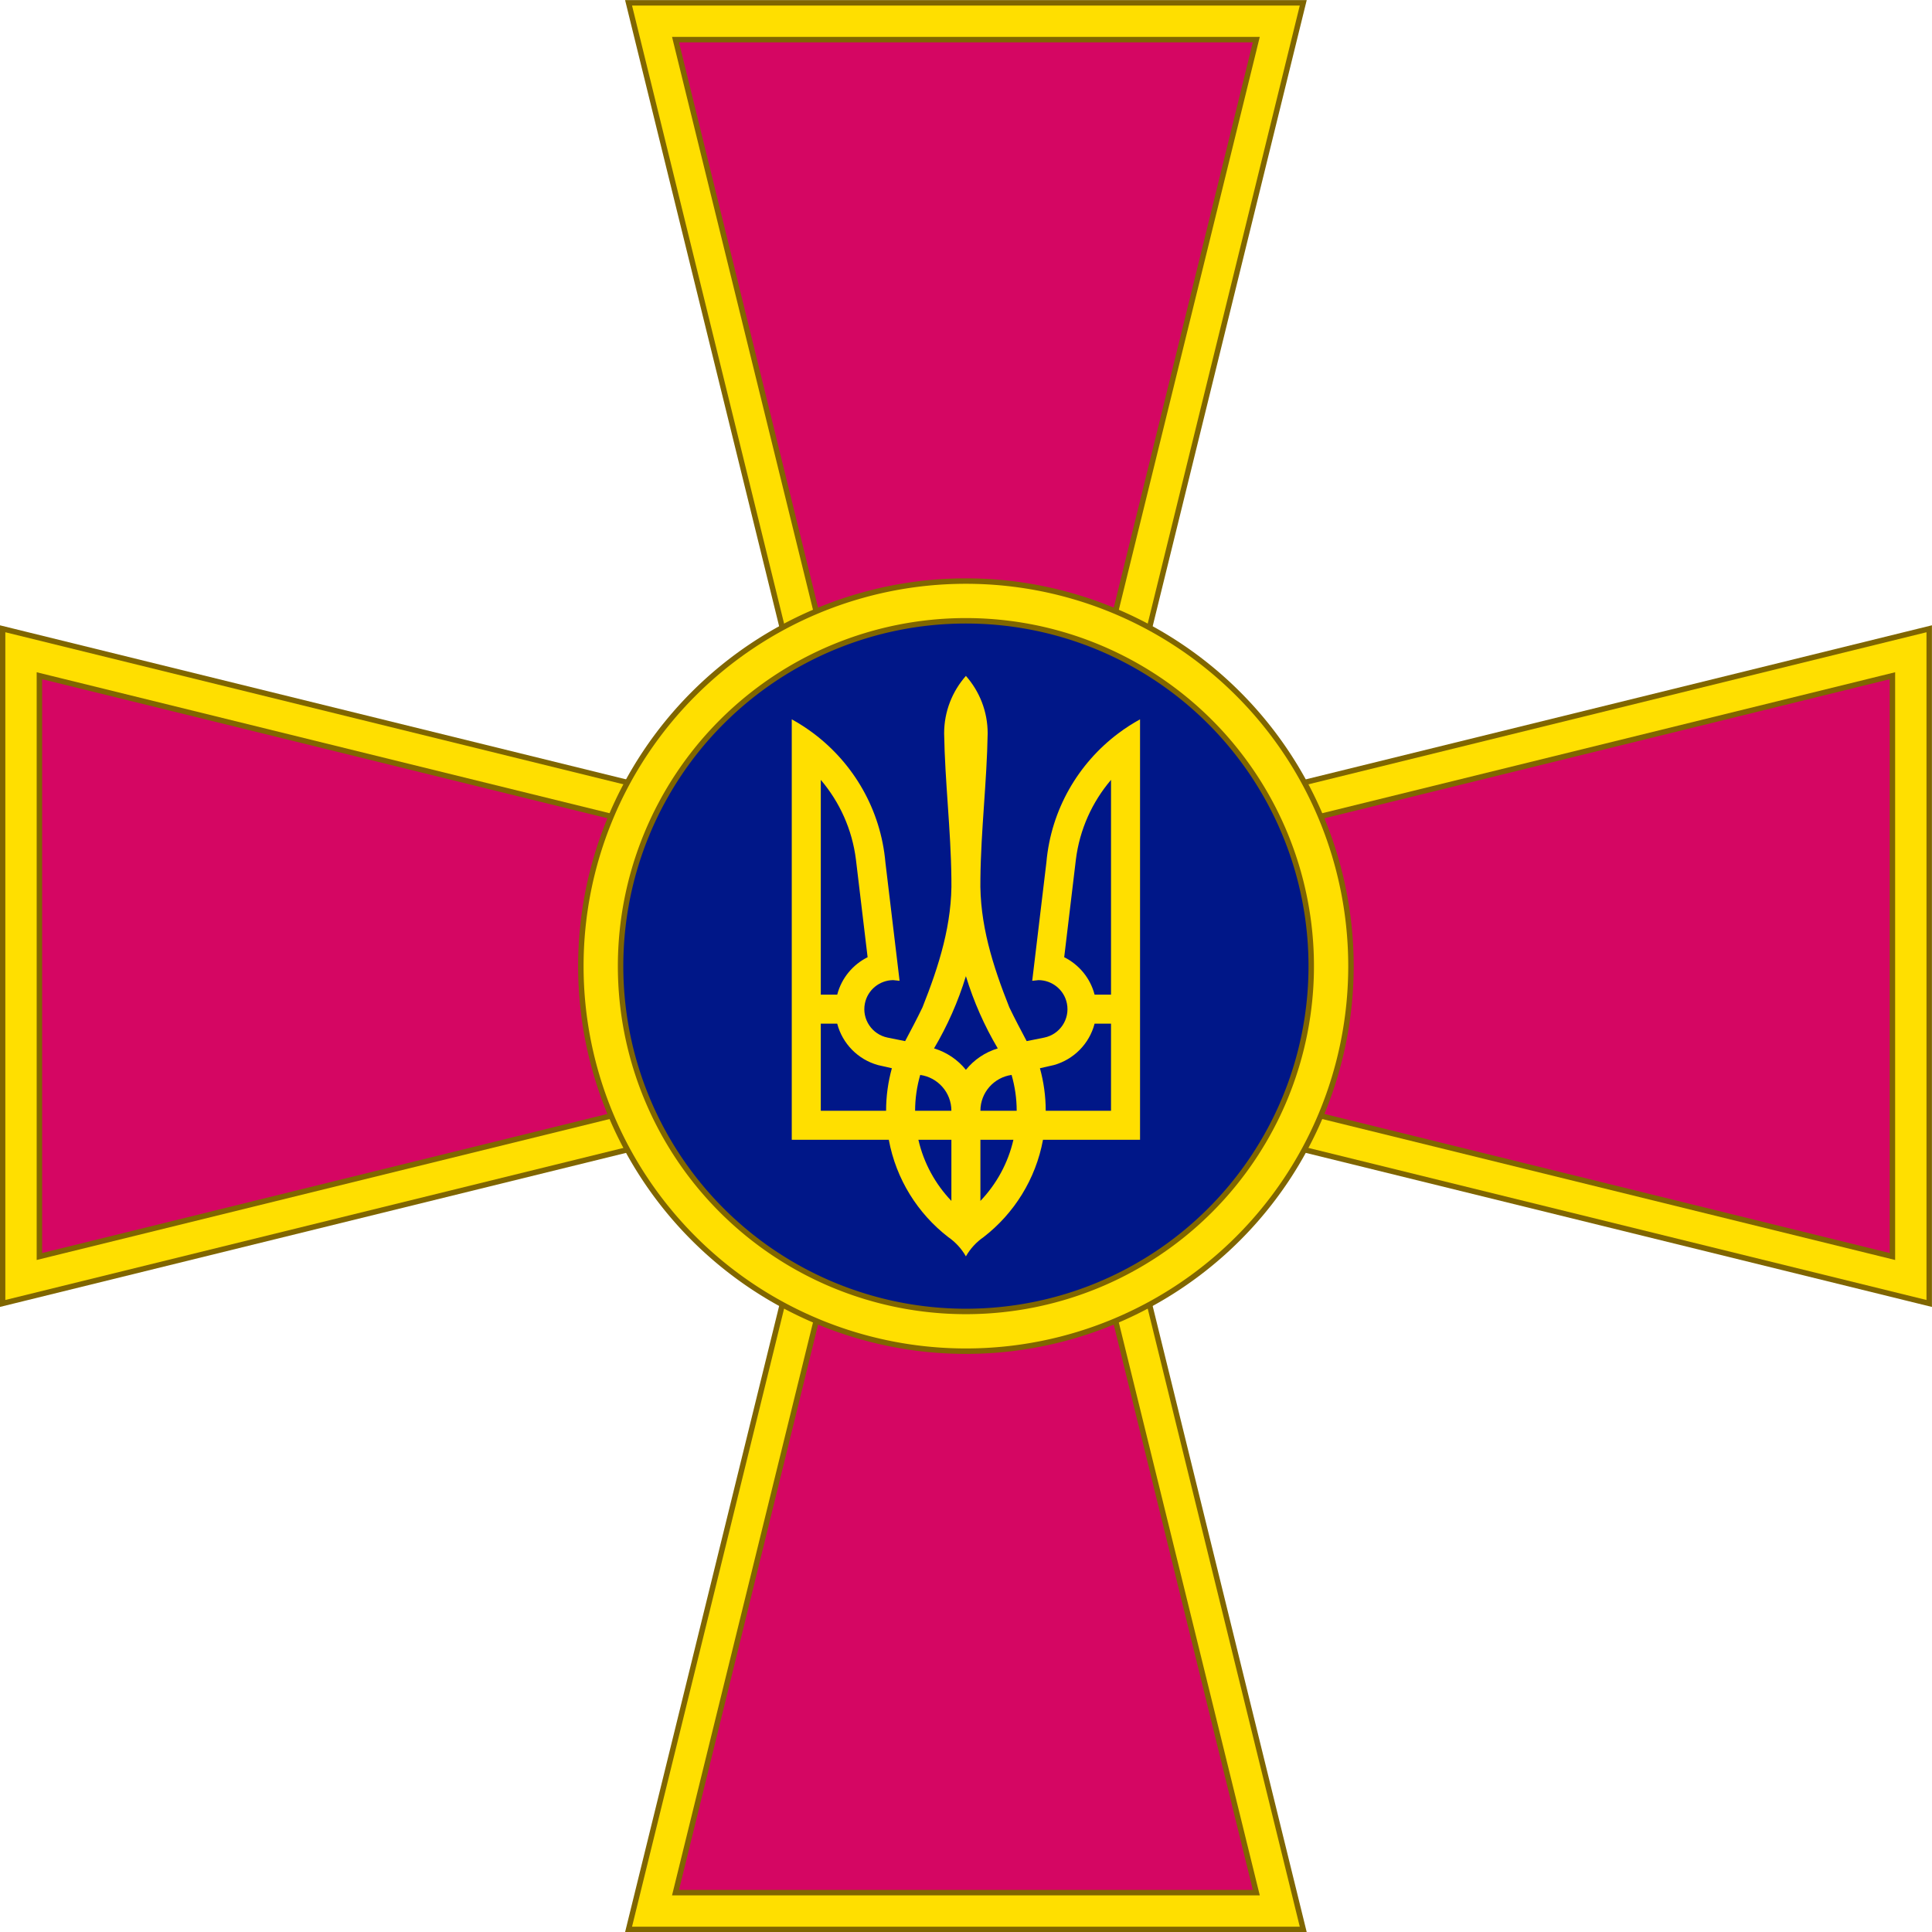
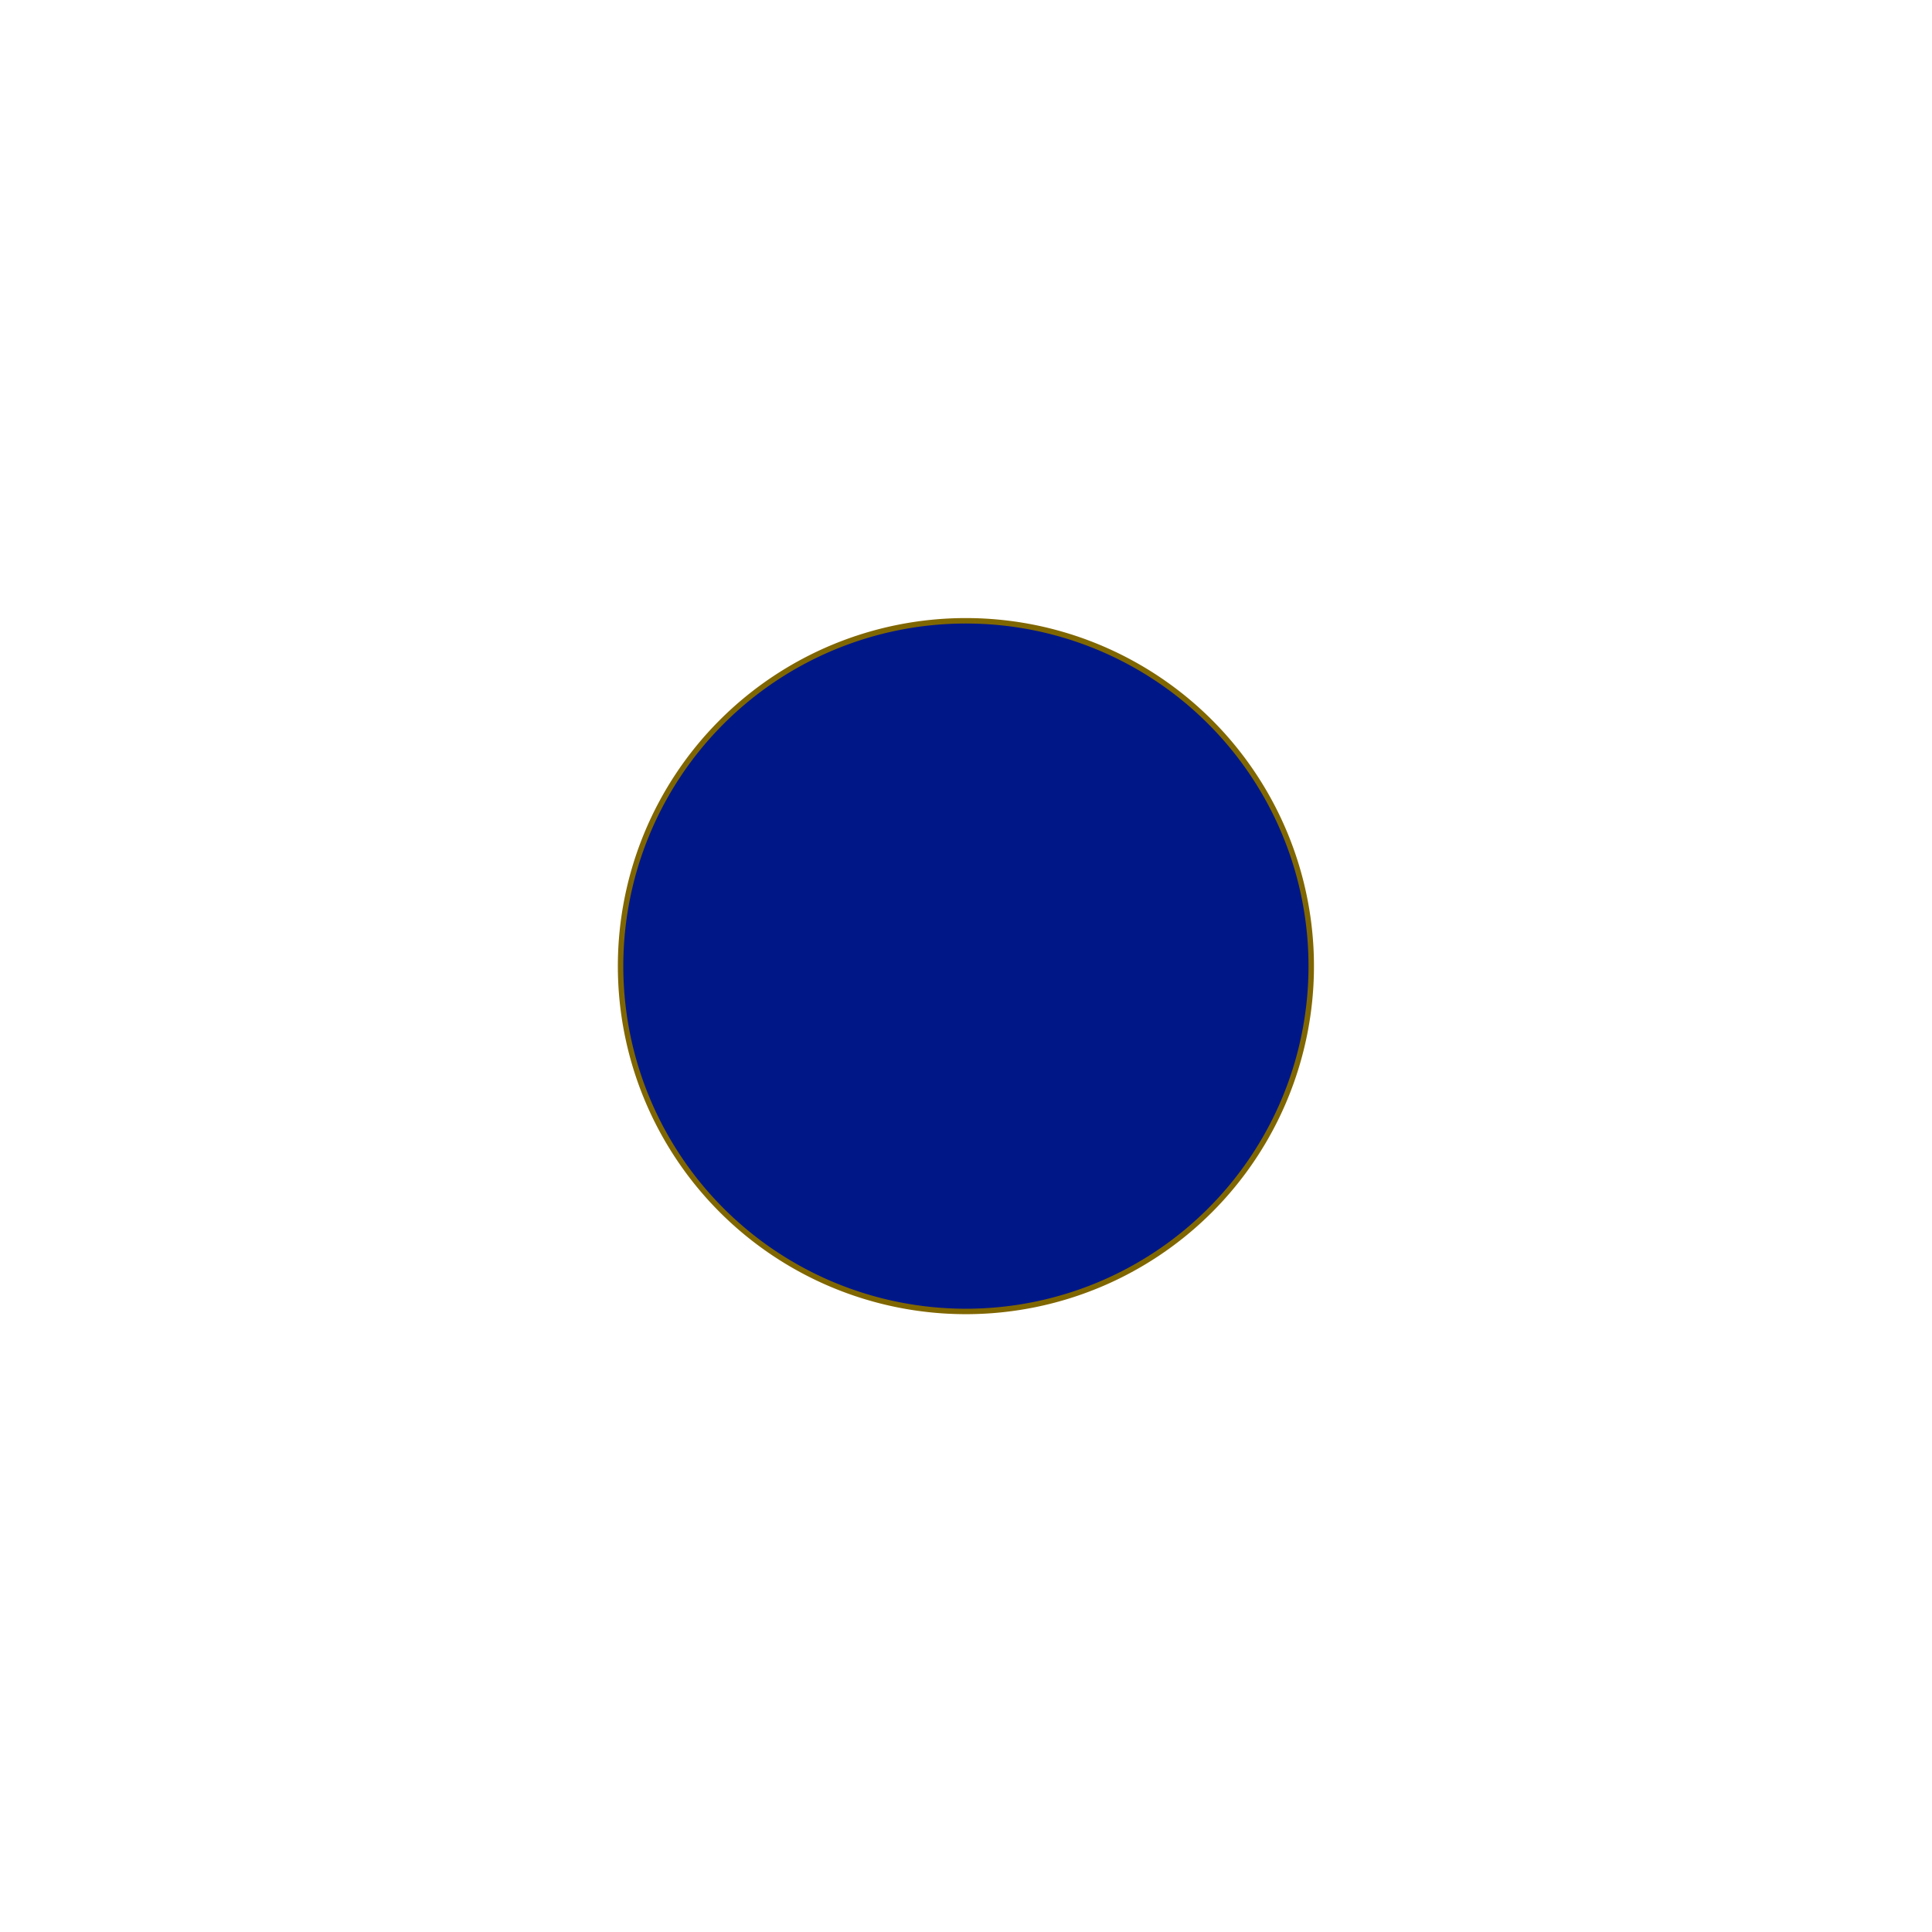
<svg xmlns="http://www.w3.org/2000/svg" xmlns:ns1="http://www.inkscape.org/namespaces/inkscape" xmlns:ns2="http://sodipodi.sourceforge.net/DTD/sodipodi-0.dtd" width="141.111mm" height="141.111mm" viewBox="0 0 500 500" id="svg9730" version="1.1" ns1:version="0.92.1 r15371" ns2:docname="Emblem_of_the_Ukrainian_Armed_Forces.svg">
  <defs id="defs9732" />
  <ns2:namedview id="base" pagecolor="#ffffff" bordercolor="#666666" borderopacity="1.0" ns1:pageopacity="0.0" ns1:pageshadow="2" ns1:zoom="1.1718749" ns1:cx="266.66669" ns1:cy="266.66666" ns1:document-units="px" ns1:current-layer="layer1" showgrid="false" fit-margin-top="0" fit-margin-left="0" fit-margin-right="0" fit-margin-bottom="0" ns1:window-width="1600" ns1:window-height="838" ns1:window-x="-8" ns1:window-y="-8" ns1:window-maximized="1" />
  <g ns1:label="Layer 1" ns1:groupmode="layer" id="layer1" transform="translate(-125,-282.362)">
    <g id="g4517" transform="matrix(1.411,0,0,1.411,1058.273,-320.564)">
-       <path ns2:nodetypes="ccccccccccccc" ns1:connector-curvature="0" id="path4504" d="m -546.139,427.82 37.463,152.273 -152.273,-37.463 0,123.75 152.275,-37.465 -37.465,152.275 123.75,0 -37.467,-152.277 152.277,37.467 0,-123.75 -152.275,37.465 37.465,-152.275 z" style="color:#000000;font-style:normal;font-variant:normal;font-weight:normal;font-stretch:normal;font-size:medium;line-height:normal;font-family:sans-serif;text-indent:0;text-align:start;text-decoration:none;text-decoration-line:none;text-decoration-style:solid;text-decoration-color:#000000;letter-spacing:normal;word-spacing:normal;text-transform:none;direction:ltr;block-progression:tb;writing-mode:lr-tb;baseline-shift:baseline;text-anchor:start;white-space:normal;clip-rule:nonzero;display:inline;overflow:visible;visibility:visible;opacity:1;isolation:auto;mix-blend-mode:normal;color-interpolation:sRGB;color-interpolation-filters:linearRGB;solid-color:#000000;solid-opacity:1;fill:#ffdf00;fill-opacity:1;fill-rule:nonzero;stroke:#806600;stroke-width:1;stroke-linecap:butt;stroke-linejoin:miter;stroke-miterlimit:4;stroke-dasharray:none;stroke-dashoffset:0;stroke-opacity:1;color-rendering:auto;image-rendering:auto;shape-rendering:auto;text-rendering:auto;enable-background:accumulate" />
-       <path ns2:nodetypes="ccccccccccccc" ns1:connector-curvature="0" id="rect3687" d="m -499.455,589.314 -38.072,-154.745 106.526,0 -38.072,154.745 154.745,-38.072 0,106.526 -154.745,-38.072 38.072,154.745 -106.526,-3e-5 38.072,-154.745 -154.745,38.072 0,-106.526 z" style="opacity:1;fill:#d50663;stroke:#806600" />
-       <path ns1:connector-curvature="0" id="path4508" d="m -413.639,604.505 a 70.625,70.625 0 0 1 -70.625,70.625 70.625,70.625 0 0 1 -70.625,-70.625 70.625,70.625 0 0 1 70.625,-70.625 70.625,70.625 0 0 1 70.625,70.625 z" style="opacity:1;fill:#ffdf00;stroke:#806600;stroke-width:1;stroke-miterlimit:4;stroke-dasharray:none" />
      <path ns1:connector-curvature="0" style="opacity:1;fill:#001788;stroke:#806600;stroke-width:1;stroke-miterlimit:4;stroke-dasharray:none" d="m -420.926,604.505 a 63.338,63.338 0 0 1 -63.338,63.338 63.338,63.338 0 0 1 -63.338,-63.338 63.338,63.338 0 0 1 63.338,-63.338 63.338,63.338 0 0 1 63.338,63.338 z" id="path4511" />
-       <path ns1:connector-curvature="0" d="m -484.264,551.272 c -2.481,2.815 -3.993,6.5 -3.993,10.545 0.147,8.881 1.236,17.744 1.331,26.622 0.197,8.274 -2.285,16.046 -5.303,23.627 -1.005,2.095 -2.093,4.146 -3.181,6.198 l -3.202,-0.645 c -2.881,-0.576 -4.756,-3.378 -4.18,-6.26 0.504,-2.522 2.723,-4.273 5.199,-4.284 l 1.164,0.125 -2.599,-21.713 c -0.85,-9.669 -5.837,-18.15 -13.184,-23.668 -1.262,-0.948 -2.6,-1.815 -3.993,-2.579 l 0,77.12 17.8,0 c 1.331,7.226 5.307,13.522 10.896,17.845 1.329,0.916 2.443,2.125 3.244,3.536 0.801,-1.411 1.914,-2.619 3.244,-3.536 5.589,-4.323 9.565,-10.619 10.896,-17.845 l 17.8,0 0,-77.12 c -1.392,0.764 -2.73,1.631 -3.993,2.579 -7.347,5.518 -12.334,13.999 -13.184,23.668 l -2.599,21.713 1.165,-0.125 c 2.475,0.012 4.694,1.763 5.199,4.284 0.576,2.882 -1.298,5.684 -4.18,6.26 l -3.202,0.645 c -1.088,-2.052 -2.176,-4.103 -3.182,-6.198 -3.018,-7.581 -5.499,-15.352 -5.303,-23.627 0.095,-8.878 1.184,-17.741 1.331,-26.622 0,-4.045 -1.512,-7.73 -3.993,-10.545 z m -26.617,19.072 c 3.445,4.044 5.757,9.083 6.446,14.621 l 2.142,17.907 c -2.727,1.358 -4.795,3.849 -5.573,6.863 l -3.015,0 0,-39.392 z m 53.233,0 0,39.392 -3.015,0 c -0.778,-3.014 -2.846,-5.505 -5.573,-6.863 l 2.142,-17.907 c 0.689,-5.538 3.001,-10.577 6.446,-14.621 z m -26.617,36.002 c 1.43,4.678 3.397,9.12 5.843,13.249 -2.326,0.707 -4.351,2.082 -5.843,3.931 -1.492,-1.849 -3.517,-3.224 -5.843,-3.931 2.446,-4.129 4.413,-8.571 5.843,-13.249 z m -26.617,8.715 3.015,0 c 0.951,3.674 3.819,6.578 7.465,7.591 l 2.558,0.582 c -0.685,2.483 -1.06,5.1 -1.06,7.799 l -11.978,0 0,-15.973 z m 50.218,0 3.015,0 0,15.973 -11.977,0 c 0,-2.7 -0.376,-5.316 -1.061,-7.799 l 2.558,-0.582 c 3.646,-1.014 6.514,-3.917 7.465,-7.591 z m -31.982,9.401 c 3.229,0.457 5.718,3.217 5.718,6.572 l -6.654,0 c 0,-2.282 0.338,-4.482 0.936,-6.572 z m 16.76,0 c 0.598,2.09 0.936,4.29 0.936,6.572 l -6.654,0 c 0,-3.355 2.489,-6.116 5.718,-6.572 z m -17.093,11.897 6.051,0 0,11.21 c -2.937,-3.071 -5.07,-6.926 -6.051,-11.21 z m 11.374,0 6.051,0 c -0.981,4.284 -3.114,8.14 -6.051,11.21 l 0,-11.21 z" id="path7306-8" style="display:inline;opacity:1;fill:#ffdf00;fill-opacity:1" />
    </g>
  </g>
</svg>